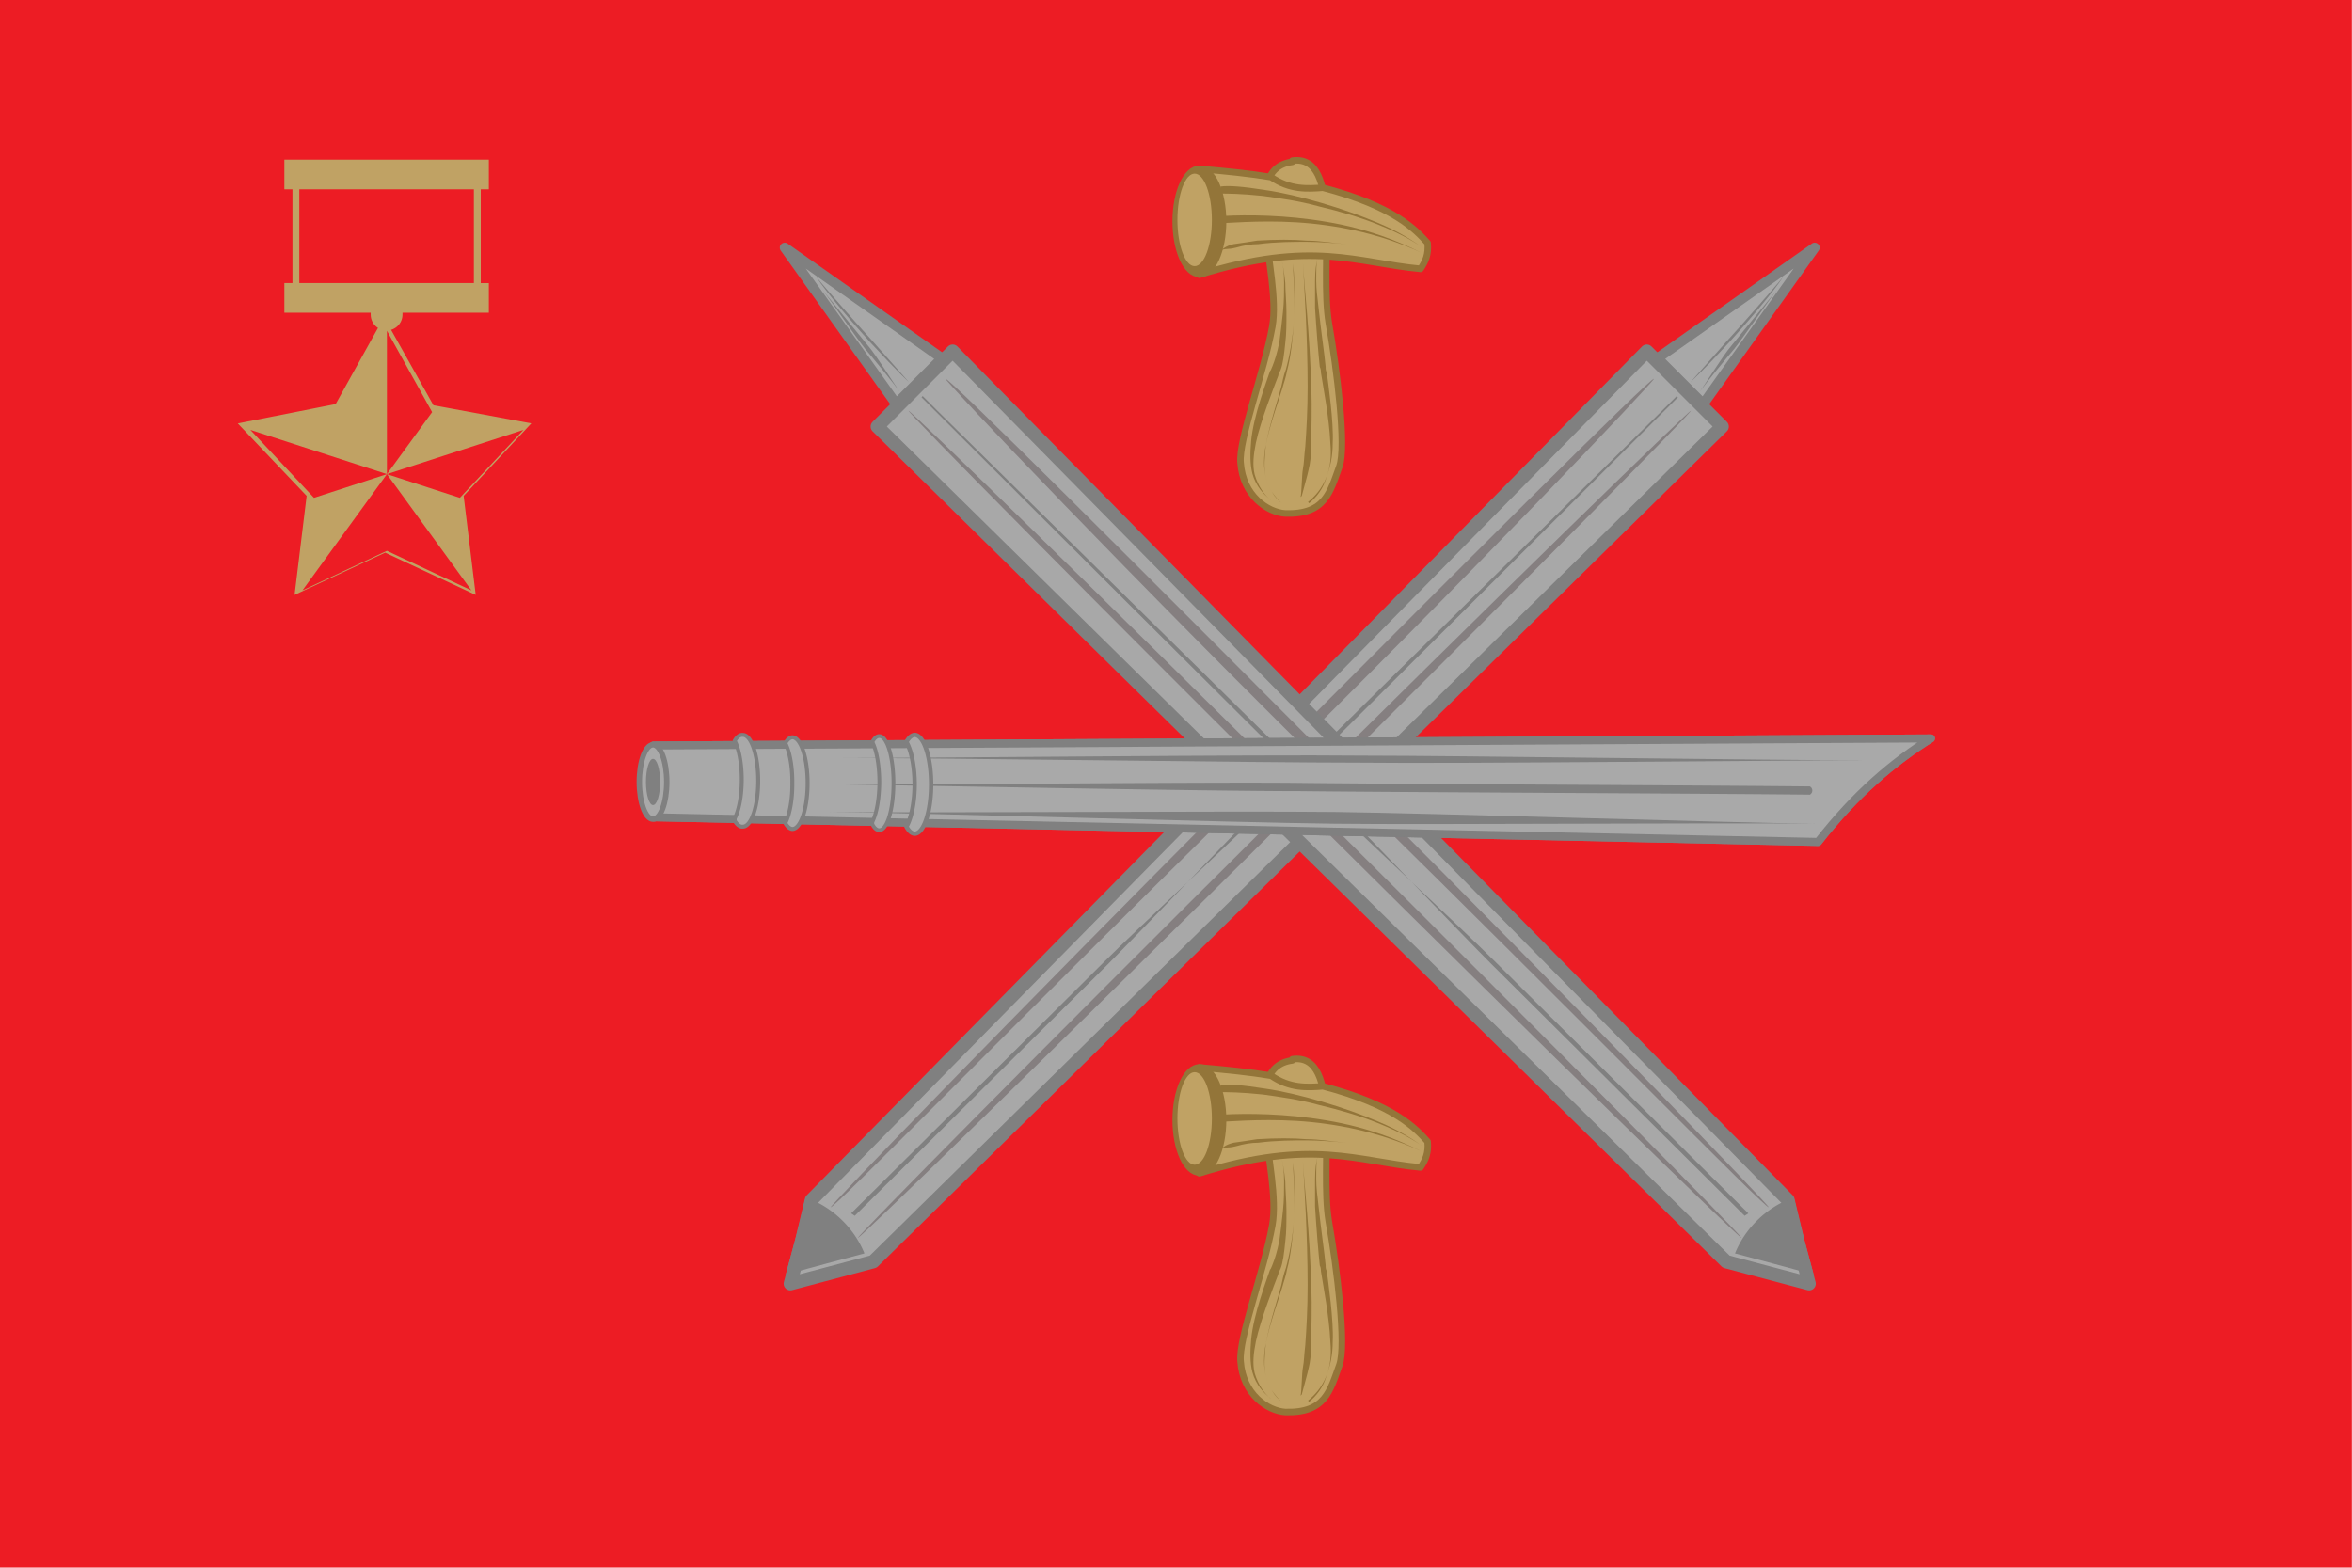
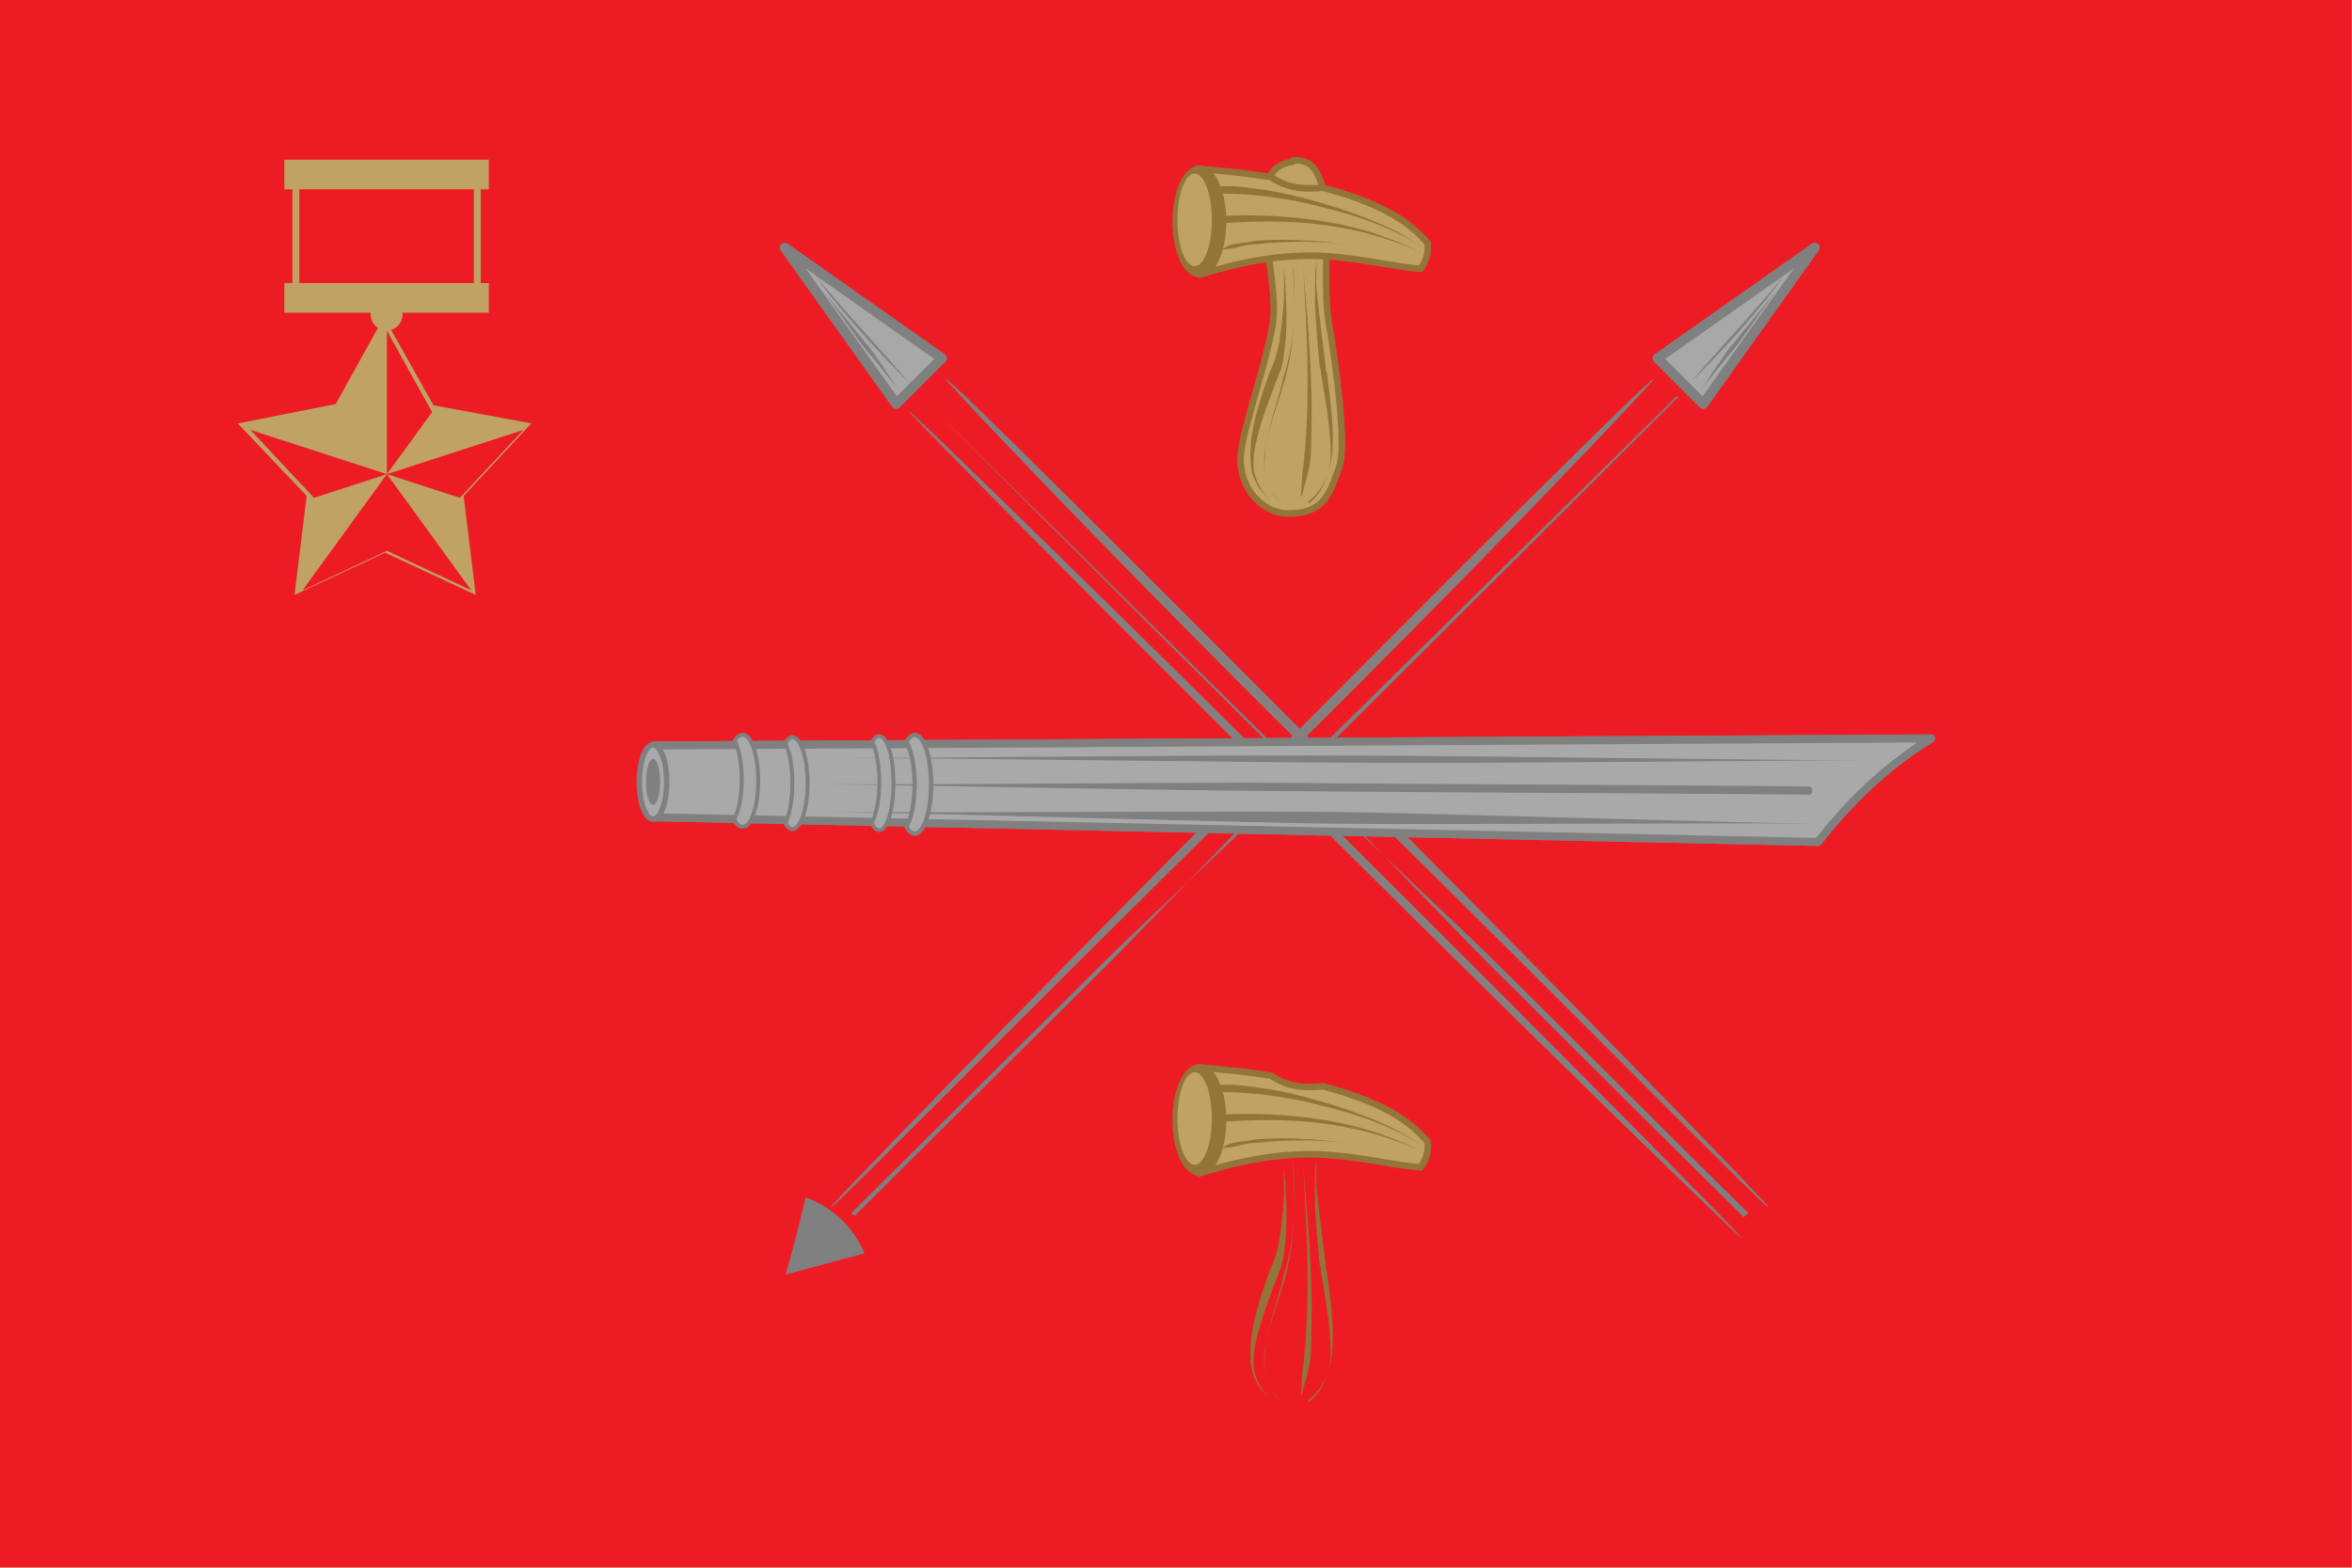
<svg xmlns="http://www.w3.org/2000/svg" height="1000" viewBox="0 0 396.9 264.6" width="1500">
  <path d="m0 0h396.875v264.583h-396.875z" fill="#ed1c24" />
  <g transform="matrix(1.985 0 0 1.985 -226.126 -308.653)">
    <g transform="translate(-24.141)">
      <path d="m170.7 182.8-4 7.2-8.1 1.6 5.7 6-1 8.2 7.5-3.5 7.5 3.5-1-8.2 5.6-6-8.1-1.5z" fill="#c0a264" fill-rule="evenodd" stroke="#c0a264" stroke-miterlimit="10" stroke-width=".331" />
      <path d="m645.1 692.9v46l14.5-19.9zm0 46 23.4 7.6 20.4-21.8zm0 0-27.1 37.3 27.1-12.7 27.1 12.7zm0 0-43.8-14.2 20.4 21.8z" fill="#ed1c24" transform="scale(.265)" />
    </g>
    <path d="m521.1 638v9.5h2.6v30.1h-2.6v9.5h27.7a5.1 5.1 0 0 0 0 .6 5.1 5.1 0 0 0 5.1 5.1 5.1 5.1 0 0 0 5.1-5.1 5.1 5.1 0 0 0 0-.6h27.7v-9.5h-2.6v-30.1h2.6v-9.5zm4.8 9.5h56v30.1h-56z" fill="#c0a264" transform="scale(.265)" />
  </g>
  <g>
    <g transform="matrix(1.985 0 0 1.985 -508.427 -17.745)">
      <path d="m366 22.7c-4.7.6-.9 9.4-1.7 14-.7 3.9-2.9 9.7-2.7 11.6.2 2.8 2.3 4.2 3.8 4.3 3.4.1 3.8-1.8 4.6-4 .6-1.7-.2-8.2-.9-12.2-.8-4.8 1.2-14.4-3.1-13.8z" style="fill:#c0a264;stroke:#937539;stroke-width:.556;stroke-linecap:round;stroke-linejoin:round;stroke-miterlimit:10;stroke-dashoffset:91.011" />
      <path d="m358.1 23.3c2.3.2 4.3.4 6.1.7 1.6 1.1 3.1 1 4.4.9 6.1 1.6 7.9 3.6 8.9 4.7.1 1-.2 1.6-.6 2.2-5.4-.5-9.2-2.5-18.8.5z" style="fill:#c0a264;stroke:#937539;stroke-width:.556;stroke-linecap:round;stroke-linejoin:round;stroke-miterlimit:10;stroke-dashoffset:91.011" />
      <g fill="#937539">
        <ellipse cx="358.097" cy="27.765" rx="2.012" ry="4.464" style="stroke:#937539;stroke-width:.556;stroke-linecap:round;stroke-linejoin:round;stroke-miterlimit:10;stroke-dashoffset:91.011" />
        <path d="m359.8 25v.4c.7 0 1.8 0 3.7.2 1.4.2 3 .4 4.8.9 1.7.4 3.4.9 4.9 1.5 2 .8 3.2 1.5 4 2.1-.8-.6-2-1.4-3.9-2.2-1.4-.6-3.1-1.2-4.8-1.7s-3.4-.9-4.8-1.1c-1.9-.3-3.1-.4-3.8-.3v.4z" />
        <path d="m359.7 30.3c.7-.3.7-.1 1.5-.3.7-.2 1.3-.3 1.9-.3 1.5-.2 3.1-.2 4.1-.2 1.1 0 2.3.1 3.4.2 1.2.1 2.7.3 4.1.6-1.4-.3-2.9-.5-4.1-.6s-2.3-.3-3.4-.3c-1.1-.1-2.6-.1-4.2 0-.6.1-1.3.2-2 .3-.8.2-.8.4-1.4.7z" />
        <path d="m360.2 27.6s0 .3.1.3c1.9-.1 5.1-.3 8.6.2 3.6.5 6.3 1.5 8 2.3-1.8-.9-4.4-2-8-2.6-3.5-.6-6.8-.6-8.7-.5z" />
      </g>
      <ellipse cx="357.694" cy="27.637" fill="#c0a264" rx="1.464" ry="3.934" />
      <path d="m364.2 51.5c-.6-.5-1.1-1.2-1.4-2.2-.2-.8-.1-1.7.1-2.7.4-1.9 1.6-4.9 1.9-5.7 0-.1.1-.3.2-.5.2-.5.3-1.3.4-2.3.1-.8.1-1.7.1-2.6s-.1-1.8-.1-2.5c-.1-1-.2-1.5-.3-1.9.1.3.2 1 .2 1.9 0 .7 0 1.6-.1 2.5s-.2 1.8-.3 2.5c-.2 1-.4 1.6-.6 2.1-.1.2-.1.3-.2.4-.3.9-1.4 3.8-1.6 5.9-.1 1.1-.1 2 .1 2.8.3 1.1 1 1.8 1.5 2.2z" fill="#937539" />
      <path d="m364.2 51.5c-.3-.2-.6-.6-.9-1-.2-.3-.4-.7-.5-1.2-.2-.8-.1-1.8 0-2.8.3-1.6 1.2-4.1 1.4-4.8.1-.4.3-.9.4-1.5.3-1.1.5-2.7.6-4.6.1-2.1-.1-3.7-.1-4.5.1.8.2 2.4.1 4.5-.1 1.9-.4 3.4-.7 4.5-.2.5-.3 1.1-.4 1.5-.2.8-1 3.2-1.3 4.9-.2 1-.2 2 0 2.8.1.5.3.9.5 1.2.3.5.6.8.9 1z" fill="#937539" transform="translate(.951 .256)" />
      <path d="m365 51.8c-.6-.5-1.2-1.2-1.5-2.3-.3-.8-.4-1.7-.3-2.8.1-2.2.6-4.7.8-6 0-.1 0-.3.1-.5.1-.9.3-3.3.4-5 0-.9 0-1.6 0-2.3 0-.9-.1-1.5-.2-1.9.1.4.1 1 .1 1.9 0 .7-.1 1.4-.2 2.3-.2 1.9-.5 3.9-.6 5 0 .2 0 .3-.1.5-.1.8-.6 4.2-.5 6 0 1.1.2 2 .5 2.8.4 1.1 1.1 1.8 1.6 2.2z" fill="#937539" transform="matrix(-1 0 0 1 732.431 -.073)" />
      <path d="m366.7 31.1c.1.4.1 1.9.2 2.4s.1 1.1.2 1.9c.1 1.4.2 3.1.2 5.1 0 4.2-.3 8.7-.4 10.5.1-1.8.6-6.2.7-10.5.1-2 0-3.7 0-5.1 0-.8-.1-1.5-.2-1.9-.1-.5-.5-1.9-.6-2.3z" fill="#937539" transform="matrix(1 0 0 -1 0 82.306)" />
    </g>
    <g transform="matrix(1.985 0 0 1.985 -508.427 133.919)">
-       <path d="m366 22.7c-4.7.6-.9 9.4-1.7 14-.7 3.9-2.9 9.7-2.7 11.6.2 2.8 2.3 4.2 3.8 4.3 3.4.1 3.8-1.8 4.6-4 .6-1.7-.2-8.2-.9-12.2-.8-4.8 1.2-14.4-3.1-13.8z" style="fill:#c0a264;stroke:#937539;stroke-width:.556;stroke-linecap:round;stroke-linejoin:round;stroke-miterlimit:10;stroke-dashoffset:91.011" />
      <path d="m358.1 23.3c2.3.2 4.3.4 6.1.7 1.6 1.1 3.1 1 4.4.9 6.1 1.6 7.9 3.6 8.9 4.7.1 1-.2 1.6-.6 2.2-5.4-.5-9.2-2.5-18.8.5z" style="fill:#c0a264;stroke:#937539;stroke-width:.556;stroke-linecap:round;stroke-linejoin:round;stroke-miterlimit:10;stroke-dashoffset:91.011" />
      <g fill="#937539">
        <ellipse cx="358.097" cy="27.765" rx="2.012" ry="4.464" style="stroke:#937539;stroke-width:.556;stroke-linecap:round;stroke-linejoin:round;stroke-miterlimit:10;stroke-dashoffset:91.011" />
        <path d="m359.8 25v.4c.7 0 1.8 0 3.7.2 1.4.2 3 .4 4.8.9 1.7.4 3.4.9 4.9 1.5 2 .8 3.2 1.5 4 2.1-.8-.6-2-1.4-3.9-2.2-1.4-.6-3.1-1.2-4.8-1.7s-3.4-.9-4.8-1.1c-1.9-.3-3.1-.4-3.8-.3v.4z" />
        <path d="m359.7 30.3c.7-.3.7-.1 1.5-.3.7-.2 1.3-.3 1.9-.3 1.5-.2 3.1-.2 4.1-.2 1.1 0 2.3.1 3.4.2 1.2.1 2.7.3 4.1.6-1.4-.3-2.9-.5-4.1-.6s-2.3-.3-3.4-.3c-1.1-.1-2.6-.1-4.2 0-.6.1-1.3.2-2 .3-.8.2-.8.4-1.4.7z" />
        <path d="m360.2 27.6s0 .3.1.3c1.9-.1 5.1-.3 8.6.2 3.6.5 6.3 1.5 8 2.3-1.8-.9-4.4-2-8-2.6-3.5-.6-6.8-.6-8.7-.5z" />
      </g>
      <ellipse cx="357.694" cy="27.637" fill="#c0a264" rx="1.464" ry="3.934" />
      <path d="m364.2 51.5c-.6-.5-1.1-1.2-1.4-2.2-.2-.8-.1-1.7.1-2.7.4-1.9 1.6-4.9 1.9-5.7 0-.1.1-.3.2-.5.2-.5.3-1.3.4-2.3.1-.8.1-1.7.1-2.6s-.1-1.8-.1-2.5c-.1-1-.2-1.5-.3-1.9.1.3.2 1 .2 1.9 0 .7 0 1.6-.1 2.5s-.2 1.8-.3 2.5c-.2 1-.4 1.6-.6 2.1-.1.2-.1.3-.2.4-.3.9-1.4 3.8-1.6 5.9-.1 1.1-.1 2 .1 2.8.3 1.1 1 1.8 1.5 2.2z" fill="#937539" />
      <path d="m364.2 51.5c-.3-.2-.6-.6-.9-1-.2-.3-.4-.7-.5-1.2-.2-.8-.1-1.8 0-2.8.3-1.6 1.2-4.1 1.4-4.8.1-.4.3-.9.4-1.5.3-1.1.5-2.7.6-4.6.1-2.1-.1-3.7-.1-4.5.1.8.2 2.4.1 4.5-.1 1.9-.4 3.4-.7 4.5-.2.5-.3 1.1-.4 1.5-.2.8-1 3.2-1.3 4.9-.2 1-.2 2 0 2.8.1.5.3.9.5 1.2.3.5.6.8.9 1z" fill="#937539" transform="translate(.951 .256)" />
      <path d="m365 51.8c-.6-.5-1.2-1.2-1.5-2.3-.3-.8-.4-1.7-.3-2.8.1-2.2.6-4.7.8-6 0-.1 0-.3.1-.5.1-.9.3-3.3.4-5 0-.9 0-1.6 0-2.3 0-.9-.1-1.5-.2-1.9.1.4.1 1 .1 1.9 0 .7-.1 1.4-.2 2.3-.2 1.9-.5 3.9-.6 5 0 .2 0 .3-.1.5-.1.8-.6 4.2-.5 6 0 1.1.2 2 .5 2.8.4 1.1 1.1 1.8 1.6 2.2z" fill="#937539" transform="matrix(-1 0 0 1 732.431 -.073)" />
      <path d="m366.7 31.1c.1.4.1 1.9.2 2.4s.1 1.1.2 1.9c.1 1.4.2 3.1.2 5.1 0 4.2-.3 8.7-.4 10.5.1-1.8.6-6.2.7-10.5.1-2 0-3.7 0-5.1 0-.8-.1-1.5-.2-1.9-.1-.5-.5-1.9-.6-2.3z" fill="#937539" transform="matrix(1 0 0 -1 0 82.306)" />
    </g>
    <g transform="matrix(1.985 0 0 1.985 -463.468 -18.683)">
      <g stroke="#808080" transform="matrix(.707 .707 -.707 .707 64.092 -418.191)">
-         <path d="m1549.6 443 3.1 382.1 7.3 11.9 6.9 11.9 6.9-11.9 6.9-11.9 3.1-382.1z" style="fill:#a8a8a8;stroke:#808080;stroke-width:4.3;stroke-linecap:round;stroke-linejoin:round;stroke-miterlimit:10;stroke-dashoffset:91.011" transform="matrix(.265 0 0 .265 131.686 -12.673)" />
        <path d="m546.2 88.4-2.8 16.1h5.5z" style="fill:#a8a8a8;stroke:#808080;stroke-width:.847;stroke-linecap:round;stroke-linejoin:round;stroke-miterlimit:10;stroke-dashoffset:91.011" />
        <path d="m1142 420.9-2.8 11.5-3.6 13.3 13.3-3.6 12-3.2a27.7 23.6 43.8 0 0 -18.9-18z" fill="#808080" stroke="none" transform="matrix(.187 -.187 .187 .187 250.386 341.026)" />
      </g>
-       <path d="m306 113.9c-.1-.1 14.9-15.3 33.6-33.9s34-33.5 34.1-33.4-14.9 15.3-33.6 33.9-34 33.5-34.1 33.4z" fill="#857f80" transform="matrix(1.046 0 0 1.045 -13.655 -4.358)" />
      <path d="m305.5 114.4c4.1-4.1 16.4-16.3 20.5-20.4 2.7-2.7 11-10.4 13.7-13.1 6.4-6.3 25.5-25.4 31.9-31.8.2-.2.9-.9 1.1-1.1l-.1-.1c-.2.2-.9.9-1.1 1.1-6.4 6.3-25.6 25.3-32 31.6-2.7 2.7-10.5 10.9-13.2 13.6-4.1 4.1-16.4 16.3-20.5 20.4z" fill="#808080" transform="matrix(1.046 0 0 1.045 -13.713 -6.968)" />
      <path d="m306 113.9c-.1-.1 14.7-15.4 33.2-34s33.5-33.6 33.7-33.4c.1.1-14.7 15.8-33.2 34-18.7 18.4-33.5 33.6-33.7 33.4z" fill="#857f80" transform="matrix(1.046 0 0 1.045 -15.964 -6.968)" />
      <g fill="#808080">
        <path d="m378 42.7c.5-.7 2.3-2.9 2.9-3.6.8-1 2.9-4.1 3.7-5.1-.8 1-3.2 3.9-4 4.9-.6.7-2.1 3.1-2.6 3.8z" />
        <path d="m377.8 42.5s.8-.9 3.1-3.5c2-2.2 3.1-3.5 3.8-4.3s1-1.2 1-1.2-.8 1.4-4.6 5.6c-2.4 2.6-3.3 3.4-3.3 3.4z" transform="translate(-.597 -.597)" />
      </g>
    </g>
    <g transform="matrix(-1.985 0 0 1.985 902.123 -18.683)">
      <g stroke="#808080" transform="matrix(.707 .707 -.707 .707 64.092 -418.191)">
-         <path d="m1549.6 443 3.1 382.1 7.3 11.9 6.9 11.9 6.9-11.9 6.9-11.9 3.1-382.1z" style="fill:#a8a8a8;stroke:#808080;stroke-width:4.3;stroke-linecap:round;stroke-linejoin:round;stroke-miterlimit:10;stroke-dashoffset:91.011" transform="matrix(.265 0 0 .265 131.686 -12.673)" />
        <path d="m546.2 88.4-2.8 16.1h5.5z" style="fill:#a8a8a8;stroke:#808080;stroke-width:.847;stroke-linecap:round;stroke-linejoin:round;stroke-miterlimit:10;stroke-dashoffset:91.011" />
-         <path d="m1142 420.9-2.8 11.5-3.6 13.3 13.3-3.6 12-3.2a27.7 23.6 43.8 0 0 -18.9-18z" fill="#808080" stroke="none" transform="matrix(.187 -.187 .187 .187 250.386 341.026)" />
      </g>
      <path d="m306 113.9c-.1-.1 14.9-15.3 33.6-33.9s34-33.5 34.1-33.4-14.9 15.3-33.6 33.9-34 33.5-34.1 33.4z" fill="#857f80" transform="matrix(1.046 0 0 1.045 -13.655 -4.358)" />
-       <path d="m305.5 114.4c4.1-4.1 16.4-16.3 20.5-20.4 2.7-2.7 11-10.4 13.7-13.1 6.4-6.3 25.5-25.4 31.9-31.8.2-.2.9-.9 1.1-1.1l-.1-.1c-.2.2-.9.9-1.1 1.1-6.4 6.3-25.6 25.3-32 31.6-2.7 2.7-10.5 10.9-13.2 13.6-4.1 4.1-16.4 16.3-20.5 20.4z" fill="#808080" transform="matrix(1.046 0 0 1.045 -13.713 -6.968)" />
+       <path d="m305.5 114.4c4.1-4.1 16.4-16.3 20.5-20.4 2.7-2.7 11-10.4 13.7-13.1 6.4-6.3 25.5-25.4 31.9-31.8.2-.2.9-.9 1.1-1.1c-.2.2-.9.9-1.1 1.1-6.4 6.3-25.6 25.3-32 31.6-2.7 2.7-10.5 10.9-13.2 13.6-4.1 4.1-16.4 16.3-20.5 20.4z" fill="#808080" transform="matrix(1.046 0 0 1.045 -13.713 -6.968)" />
      <path d="m306 113.9c-.1-.1 14.7-15.4 33.2-34s33.5-33.6 33.7-33.4c.1.1-14.7 15.8-33.2 34-18.7 18.4-33.5 33.6-33.7 33.4z" fill="#857f80" transform="matrix(1.046 0 0 1.045 -15.964 -6.968)" />
      <g fill="#808080">
        <path d="m378 42.7c.5-.7 2.3-2.9 2.9-3.6.8-1 2.9-4.1 3.7-5.1-.8 1-3.2 3.9-4 4.9-.6.7-2.1 3.1-2.6 3.8z" />
        <path d="m377.8 42.5s.8-.9 3.1-3.5c2-2.2 3.1-3.5 3.8-4.3s1-1.2 1-1.2-.8 1.4-4.6 5.6c-2.4 2.6-3.3 3.4-3.3 3.4z" transform="translate(-.597 -.597)" />
      </g>
    </g>
    <g transform="matrix(1.985 0 0 1.985 -462.988 -42.302)">
      <g stroke="#808080" stroke-dashoffset="91.011" stroke-linecap="round" stroke-linejoin="round" stroke-miterlimit="10">
        <path d="m288.8 90.8v-6.1l108.6-.6c-3.2 2-6.4 4.7-9.6 8.8z" fill="#c0c0c0" stroke-width=".68" />
        <path d="m288.8 90.8v-6.1l108.6-.6c-3.2 2-6.4 4.7-9.6 8.8z" fill="#a9a9a9" stroke-width=".68" />
        <path d="m295.7 91.1a1.3 3.9 0 0 0 .7.5 1.3 3.9 0 0 0 1.3-3.9 1.3 3.9 0 0 0 -1.3-3.9 1.3 3.9 0 0 0 -.7.5 1.3 3.9 0 0 1 .6 3.3 1.3 3.9 0 0 1 -.6 3.3z" fill="#a9a9a9" stroke-width=".335" />
        <path d="m300 91.3a1.3 3.9 0 0 0 .6.5 1.3 3.9 0 0 0 1.3-3.9 1.3 3.9 0 0 0 -1.3-3.9 1.3 3.9 0 0 0 -.6.5 1.3 3.9 0 0 1 .6 3.4 1.3 3.9 0 0 1 -.6 3.4z" fill="#a9a9a9" stroke-width=".336" />
        <ellipse cx="-87.801" cy="288.759" fill="#a9a9a9" rx="3.163" ry="1.165" stroke-width=".462" transform="rotate(-90)" />
      </g>
      <ellipse cx="-87.801" cy="288.759" fill="#808080" rx="1.964" ry=".603" transform="rotate(-90)" />
      <path d="m305 85.3c8.8 0 35.2-.3 44.1-.2 8.6 0 34.6.4 43.2.4-8.6 0-34.6.3-43.2.2-8.8 0-35.2-.4-44-.4z" fill="#808080" transform="translate(-.205 .461)" />
      <path d="m305 85.3c8.6.1 34.4-.1 43 0 8.2.1 32.7.9 40.9 1-8.2-.1-32.7.1-40.9 0-8.6-.1-34.4-.9-43-1z" fill="#808080" transform="translate(-1.281 5.051)" />
      <path d="m317.5 86c8.7-.1 34.6-.2 43.3-.3 8.2-.1 32.9.2 41.2.1-8.2.1-32.9.6-41.2.6-8.7.1-34.6.2-43.3.3a.4.4 90 0 1 0-.7z" fill="#808080" transform="matrix(-1 0 0 1 704.606 2.182)" />
      <path d="m310.3 91.6a1.4 4.2 0 0 0 .7.6 1.4 4.2 0 0 0 1.4-4.2 1.4 4.2 0 0 0 -1.4-4.2 1.4 4.2 0 0 0 -.7.6 1.4 4.2 0 0 1 .7 3.6 1.4 4.2 0 0 1 -.7 3.6z" style="fill:#a9a9a9;stroke:#808080;stroke-width:.368;stroke-linecap:round;stroke-linejoin:round;stroke-miterlimit:10;stroke-dashoffset:91.011" />
      <path d="m307.4 91.4a1.2 4 0 0 0 .6.5 1.2 4 0 0 0 1.2-4 1.2 4 0 0 0 -1.2-4 1.2 4 0 0 0 -.6.5 1.2 4 0 0 1 .6 3.4 1.2 4 0 0 1 -.6 3.4z" style="fill:#a9a9a9;stroke:#808080;stroke-width:.32;stroke-linecap:round;stroke-linejoin:round;stroke-miterlimit:10;stroke-dashoffset:91.011" />
    </g>
  </g>
</svg>